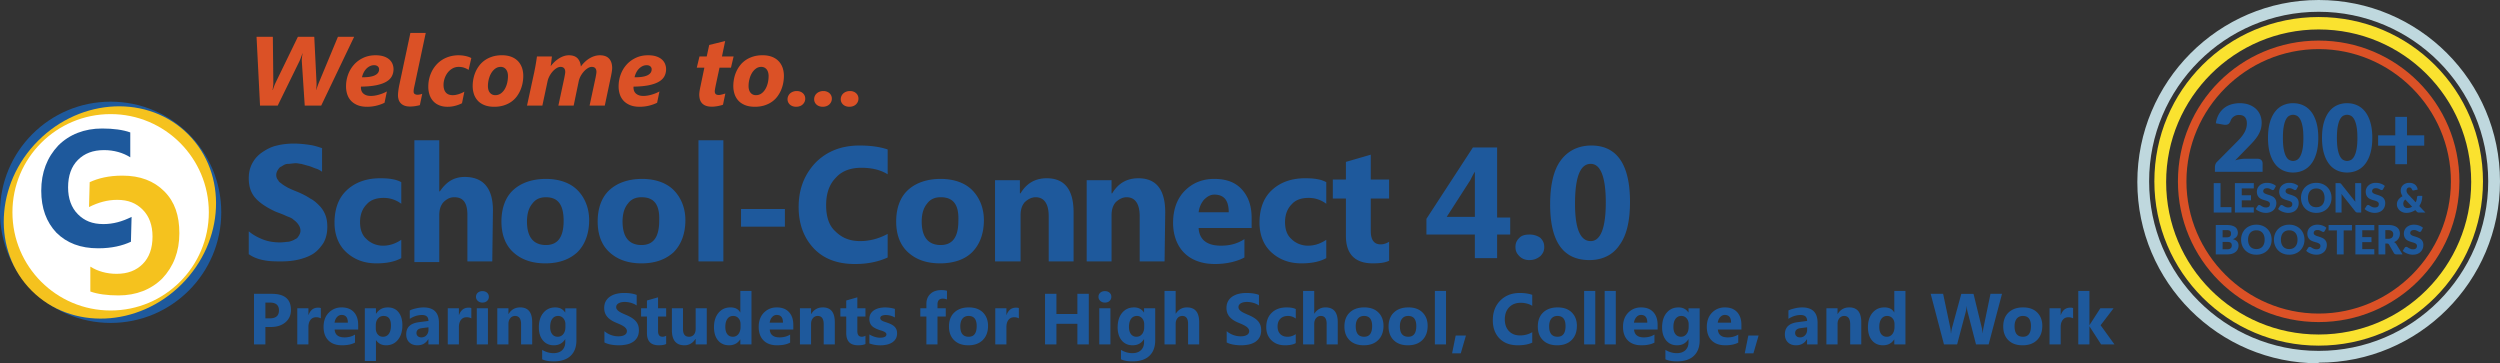
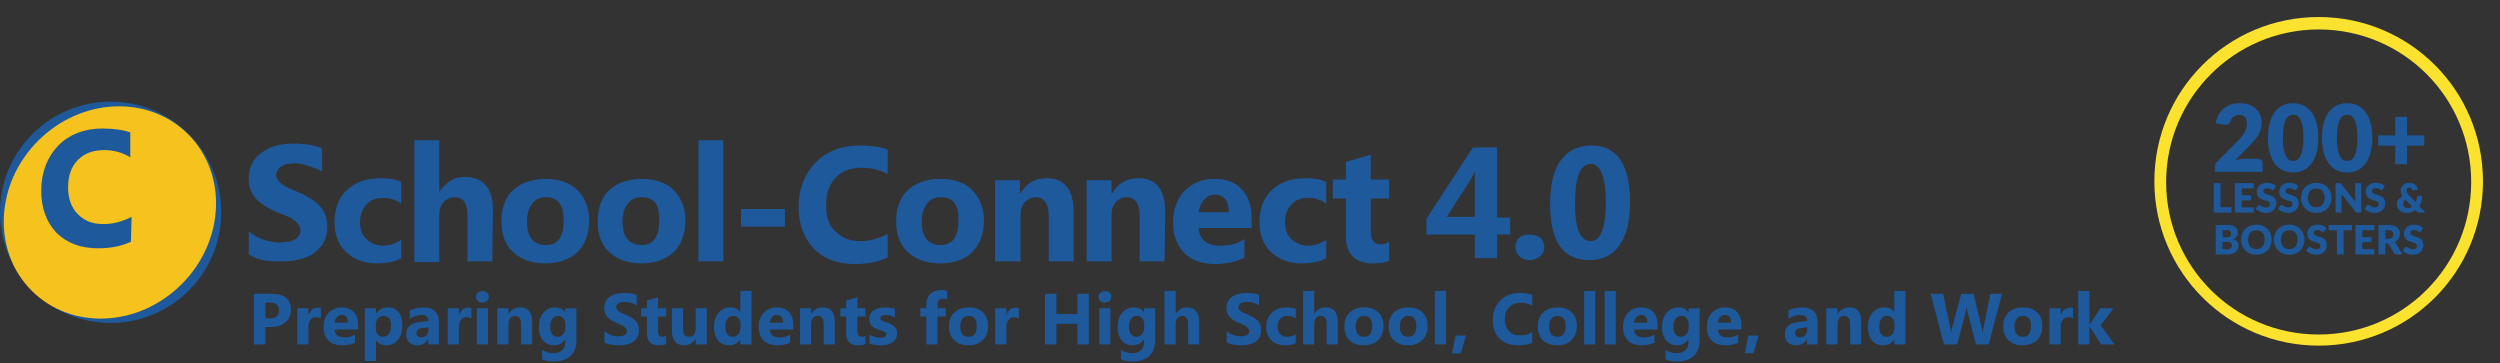
<svg xmlns="http://www.w3.org/2000/svg" id="Layer_1" viewBox="0 0 381.9 55.5">
  <rect x="0" y="0" width="381.9" height="55.5" fill="#333333" stroke="none" />
  <defs>
    <style>.cls-2{fill:#f5c21e}.cls-3{fill:#1e599c}.cls-5{fill:#db5126}</style>
  </defs>
  <circle cx="16.9" cy="32.43" r="16.9" class="cls-3" />
  <ellipse cx="16.788" cy="32.456" class="cls-2" rx="16.9" ry="15.5" transform="rotate(-45.001 16.788 32.456)" />
-   <circle cx="16.9" cy="32.43" r="15" style="fill:#fff" />
  <path d="M20 36.93c-1.3.6-2.9 1-5 1-2.7 0-4.8-.8-6.4-2.4-1.5-1.6-2.3-3.7-2.3-6.4 0-2.8.9-5.1 2.6-6.9 1.7-1.7 4-2.6 6.7-2.6 1.7 0 3.2.2 4.3.6v3.8c-1.1-.7-2.5-1.1-4-1.1-1.7 0-3 .5-4 1.5s-1.5 2.4-1.5 4.2c0 1.7.5 3.1 1.5 4.1 1 1 2.2 1.5 3.9 1.5 1.5 0 2.9-.4 4.3-1.1l-.1 3.8Z" class="cls-3" />
  <path d="M13.7 27.83c1.3-.6 2.9-1 5-1 2.7 0 4.8.8 6.4 2.4s2.3 3.7 2.3 6.4c0 2.8-.9 5.1-2.6 6.9-1.7 1.7-4 2.6-6.7 2.6-1.7 0-3.2-.2-4.3-.6v-3.8c1.1.7 2.5 1.1 4 1.1 1.7 0 3-.5 4-1.5s1.5-2.4 1.5-4.2c0-1.7-.5-3.1-1.5-4.1s-2.2-1.5-3.9-1.5c-1.5 0-2.9.4-4.3 1.1l.1-3.8Z" class="cls-2" />
  <path d="M38 38.83v-3.5c.7.6 1.5 1 2.3 1.3s1.7.4 2.5.4c.5 0 1-.1 1.3-.1.4-.1.7-.2 1-.4.3-.1.4-.3.6-.6.1-.2.2-.4.2-.7s-.1-.6-.3-.9-.4-.5-.8-.8c-.3-.3-.8-.4-1.2-.6-.4-.2-1-.4-1.5-.6-1.3-.6-2.4-1.3-3.1-2.1-.7-.8-1-1.8-1-3 0-.9.2-1.7.6-2.4.4-.7.9-1.2 1.5-1.6s1.3-.8 2.2-1c.8-.2 1.7-.3 2.6-.3s1.7.1 2.4.2 1.3.3 1.9.5v3.6c-.3-.2-.6-.4-1-.5-.3-.1-.7-.3-1.1-.4-.4-.1-.7-.2-1.1-.3-.2 0-.5-.1-.8-.1-.4 0-.8.1-1.2.1s-.7.2-1 .4c-.3.1-.4.3-.6.6-.1.2-.2.4-.2.7s.1.6.3.8c.1.3.4.4.6.6.3.2.6.4 1 .6s.9.4 1.4.6c.7.3 1.3.6 1.9 1 .6.3 1 .7 1.4 1.1s.7.9.9 1.4.3 1.1.3 1.8c0 1-.2 1.8-.6 2.5-.4.6-.9 1.2-1.5 1.6-.6.4-1.4.7-2.2.9s-1.7.3-2.7.3-1.9 0-2.8-.2c-1-.2-1.6-.5-2.2-.9Zm23.3.6c-.9.5-2.1.8-3.8.8-1.9 0-3.4-.6-4.6-1.7-1.2-1.1-1.8-2.7-1.8-4.5 0-2.1.6-3.8 1.9-5 1.3-1.2 3-1.8 5.1-1.8 1.5 0 2.5.2 3.2.6v3.3c-.8-.6-1.7-.9-2.7-.9-1.1 0-2 .3-2.6 1-.6.6-1 1.5-1 2.7 0 1.1.3 2 1 2.6.6.6 1.5 1 2.5 1s1.9-.3 2.8-.9v2.8Zm13.9.5h-3.8v-7.1c0-1.8-.6-2.7-2-2.7-.7 0-1.2.3-1.7.8-.4.5-.6 1.1-.6 2v7.1h-3.8v-18.6h3.8v7.8h.1c1-1.5 2.2-2.2 3.8-2.2 2.8 0 4.3 1.7 4.3 5.1l-.1 7.8Zm8.1.3c-2.1 0-3.7-.6-4.9-1.7-1.2-1.1-1.8-2.7-1.8-4.7s.6-3.7 1.8-4.8 2.9-1.7 5-1.7c2 0 3.7.6 4.8 1.7 1.1 1.1 1.8 2.7 1.8 4.6 0 2-.6 3.7-1.8 4.9-1.2 1.1-2.8 1.7-4.9 1.7Zm.1-10.1c-.9 0-1.6.3-2.1 1-.5.6-.8 1.5-.8 2.7 0 2.4 1 3.6 2.9 3.6 1.8 0 2.7-1.2 2.7-3.7s-.9-3.6-2.7-3.6ZM98 40.23c-2.1 0-3.7-.6-4.9-1.7-1.2-1.1-1.8-2.7-1.8-4.7s.6-3.7 1.8-4.8c1.2-1.1 2.9-1.7 5-1.7 2 0 3.7.6 4.8 1.7s1.8 2.7 1.8 4.6c0 2-.6 3.7-1.8 4.9-1.2 1.1-2.8 1.7-4.9 1.7Zm0-10.1c-.9 0-1.6.3-2.1 1-.5.6-.8 1.5-.8 2.7 0 2.4 1 3.6 2.9 3.6 1.8 0 2.7-1.2 2.7-3.7.1-2.5-.8-3.6-2.7-3.6Zm12.5 9.8h-3.8v-18.5h3.8v18.5Zm9.4-5.3h-6.7v-2.7h6.7v2.7Zm15.7 4.7c-1.3.6-2.9 1-5 1-2.7 0-4.8-.8-6.3-2.4-1.5-1.6-2.3-3.7-2.3-6.3 0-2.8.9-5 2.6-6.8 1.7-1.7 3.9-2.6 6.7-2.6 1.7 0 3.1.2 4.3.6v3.8c-1.1-.7-2.5-1-4-1-1.7 0-3 .5-3.9 1.5-1 1-1.5 2.4-1.5 4.2 0 1.7.4 3.1 1.4 4 1 1 2.2 1.5 3.8 1.5 1.5 0 2.9-.4 4.2-1.1v3.6Zm8 .9c-2.1 0-3.7-.6-4.9-1.7-1.2-1.1-1.8-2.7-1.8-4.7s.6-3.7 1.8-4.8 2.9-1.7 5-1.7c2 0 3.7.6 4.8 1.7s1.8 2.7 1.8 4.6c0 2-.6 3.7-1.8 4.9-1.1 1.1-2.8 1.7-4.9 1.7Zm.1-10.1c-.9 0-1.6.3-2.1 1-.5.6-.8 1.5-.8 2.7 0 2.4 1 3.6 2.9 3.6 1.8 0 2.7-1.2 2.7-3.7.1-2.5-.8-3.6-2.7-3.6Zm20.3 9.8h-3.8v-6.9c0-1.9-.7-2.9-2-2.9-.6 0-1.2.3-1.7.8-.4.5-.6 1.1-.6 2v7H152v-12.4h3.8v2h.1c.9-1.5 2.2-2.3 4-2.3 2.7 0 4.1 1.7 4.1 5.2v7.5Zm13.9 0h-3.8v-6.9c0-1.9-.7-2.9-2-2.9-.6 0-1.2.3-1.7.8-.4.5-.6 1.1-.6 2v7H166v-12.4h3.8v2h.1c.9-1.5 2.2-2.3 4-2.3 2.7 0 4.1 1.7 4.1 5.2l-.1 7.5Zm13.3-5.1h-8.1c.1 1.8 1.3 2.7 3.4 2.7 1.4 0 2.5-.3 3.6-1v2.8c-1.1.6-2.7 1-4.5 1-2 0-3.6-.6-4.7-1.7s-1.7-2.7-1.7-4.6c0-2 .6-3.7 1.8-4.9 1.2-1.2 2.7-1.8 4.5-1.8s3.2.5 4.2 1.6 1.5 2.5 1.5 4.4v1.5Zm-3.5-2.4c0-1.8-.7-2.7-2.2-2.7-.6 0-1.1.3-1.6.8-.4.5-.7 1.1-.8 1.9h4.6Zm14.9 7c-.9.5-2.1.8-3.8.8-1.9 0-3.4-.6-4.6-1.7-1.2-1.1-1.8-2.7-1.8-4.5 0-2.1.6-3.8 1.9-5 1.3-1.2 3-1.8 5.1-1.8 1.5 0 2.5.2 3.2.6v3.3c-.8-.6-1.7-.9-2.7-.9-1.1 0-2 .3-2.6 1-.6.6-1 1.5-1 2.7 0 1.1.3 2 1 2.6.6.6 1.5 1 2.5 1s1.9-.3 2.8-.9v2.8Zm9.6.4c-.6.3-1.4.4-2.5.4-2.7 0-4.1-1.4-4.1-4.2v-5.7h-2v-2.9h2v-2.7l3.8-1.1v3.8h2.8v2.9h-2.8v5c0 1.3.5 2 1.5 2 .4 0 .8-.1 1.3-.4v2.9ZM230.7 35.83h-2v3.6h-3.4v-3.6h-7.4v-2.4l7.1-10.9h3.7v10.7h2v2.6Zm-5.4-9.6c-.2.3-.4.7-.7 1.3l-3.6 5.6h4.3v-6.9Zm8.3 13.5c-.6 0-1.1-.2-1.5-.6-.4-.4-.6-.8-.6-1.4s.2-1 .6-1.4c.4-.4.9-.5 1.6-.5.6 0 1.2.2 1.6.5.4.4.6.8.6 1.4s-.2 1-.6 1.4c-.5.4-1 .6-1.7.6Zm9.2 0c-4 0-6-2.8-6-8.5 0-2.9.5-5.2 1.6-6.7s2.7-2.3 4.7-2.3c3.9 0 5.9 2.9 5.9 8.6 0 2.9-.5 5.1-1.6 6.6-1 1.5-2.6 2.3-4.6 2.3Zm.2-14.7c-1.6 0-2.4 2-2.4 6.1 0 3.8.8 5.7 2.4 5.7 1.5 0 2.3-2 2.3-5.9s-.8-5.9-2.3-5.9ZM40.541 49.95v2.661h-1.74v-7.725h2.726c1.946 0 2.92.821 2.92 2.462 0 .776-.279 1.404-.838 1.882-.559.481-1.305.72-2.238.72h-.83Zm0-3.728v2.408h.684c.927 0 1.39-.406 1.39-1.218 0-.794-.463-1.191-1.39-1.191l-.684.001Zm8.469 2.408a1.48 1.48 0 0 0-.717-.167c-.37 0-.659.136-.867.407-.208.27-.312.64-.312 1.107v2.634h-1.702v-5.517h1.702v1.024h.022c.269-.747.754-1.121 1.455-1.121a1.1 1.1 0 0 1 .42.065l-.001 1.568Zm5.705 1.708h-3.599c.058.801.562 1.201 1.514 1.201.607 0 1.14-.143 1.6-.431v1.228c-.51.273-1.173.409-1.988.409-.891 0-1.582-.247-2.074-.74-.492-.495-.738-1.183-.738-2.067 0-.916.266-1.641.797-2.176s1.185-.803 1.961-.803c.804 0 1.427.239 1.867.717.44.477.66 1.126.66 1.945v.717Zm-1.578-1.045c0-.79-.319-1.185-.959-1.185-.273 0-.509.113-.708.339s-.321.509-.364.846h2.031Zm4.315 2.677h-.022v3.179h-1.702v-8.054h1.702v.83h.022c.42-.643 1.011-.964 1.772-.964.715 0 1.267.245 1.657.736.39.489.585 1.157.585 2.001 0 .919-.227 1.657-.681 2.214s-1.059.835-1.813.835c-.665-.001-1.171-.26-1.52-.777Zm-.048-2.263v.442c0 .38.101.692.302.932s.465.361.792.361c.388 0 .688-.15.902-.449.214-.301.321-.725.321-1.275 0-.97-.377-1.455-1.131-1.455-.349 0-.633.133-.854.395-.222.266-.332.615-.332 1.049Zm9.648 2.904h-1.611v-.792h-.021c-.37.617-.917.927-1.643.927-.535 0-.956-.152-1.263-.456-.307-.303-.461-.708-.461-1.214 0-1.07.634-1.688 1.902-1.853l1.498-.199c0-.603-.327-.905-.98-.905-.657 0-1.282.196-1.875.587v-1.282c.237-.122.561-.229.972-.323s.785-.14 1.123-.14c1.573 0 2.36.784 2.36 2.354l-.001 3.296Zm-1.6-2.241v-.372l-1.002.129c-.553.072-.83.321-.83.749 0 .194.067.353.202.476.135.125.317.186.547.186.319 0 .58-.111.781-.331.201-.221.302-.5.302-.837Zm6.546-1.74a1.48 1.48 0 0 0-.717-.167c-.37 0-.659.136-.867.407-.208.27-.312.64-.312 1.107v2.634H68.4v-5.517h1.702v1.024h.022c.269-.747.754-1.121 1.455-1.121a1.1 1.1 0 0 1 .42.065v1.568h-.001Zm1.697-2.408c-.287 0-.523-.085-.706-.256a.823.823 0 0 1-.275-.627c0-.255.092-.463.275-.625s.419-.242.706-.242c.291 0 .527.081.708.242.182.162.272.37.272.625a.822.822 0 0 1-.272.636c-.181.164-.417.247-.708.247Zm.84 6.389h-1.702v-5.517h1.702v5.517Zm6.761 0h-1.697v-3.065c0-.854-.305-1.282-.916-1.282a.907.907 0 0 0-.727.339c-.19.226-.286.514-.286.862v3.146h-1.702v-5.517h1.702v.873h.022c.406-.671.997-1.007 1.772-1.007 1.221 0 1.832.757 1.832 2.273v3.378Zm6.756-.63c0 1.024-.296 1.817-.889 2.378-.593.562-1.451.844-2.575.844-.743 0-1.332-.106-1.767-.318v-1.433c.567.331 1.141.496 1.719.496.575 0 1.02-.152 1.336-.455.316-.304.474-.717.474-1.237v-.436h-.022c-.388.617-.961.927-1.719.927-.704 0-1.262-.248-1.675-.743s-.62-1.16-.62-1.993c0-.934.23-1.675.69-2.225s1.065-.824 1.816-.824c.672 0 1.174.259 1.508.776h.022v-.641h1.702v4.884Zm-1.681-2.02v-.436c0-.348-.103-.645-.31-.891a.999.999 0 0 0-.805-.37c-.377 0-.673.148-.889.442s-.323.709-.323 1.244c0 .46.102.823.307 1.09.205.268.485.402.84.402.352 0 .637-.136.854-.406.217-.272.326-.63.326-1.075Zm5.959 2.354v-1.724a3.29 3.29 0 0 0 1.018.589c.366.131.736.197 1.11.197.219 0 .411-.019.574-.059.163-.04.3-.095.409-.164a.732.732 0 0 0 .245-.248.67.67 0 0 0-.048-.714 1.39 1.39 0 0 0-.353-.329c-.149-.1-.326-.197-.531-.291s-.426-.189-.663-.286c-.603-.251-1.053-.558-1.35-.921s-.444-.801-.444-1.315c0-.402.081-.748.242-1.037.162-.29.381-.528.66-.714.279-.186.601-.324.967-.413a5.02 5.02 0 0 1 1.164-.131c.402 0 .759.024 1.069.073.311.047.597.123.859.223v1.611a2.613 2.613 0 0 0-.423-.237 3.39 3.39 0 0 0-.953-.269 3.331 3.331 0 0 0-.455-.032c-.198 0-.377.019-.539.056a1.442 1.442 0 0 0-.409.159.777.777 0 0 0-.259.246.578.578 0 0 0-.092.32c0 .129.034.245.102.348.068.101.165.198.291.291.126.091.279.181.458.269.179.087.382.178.609.272.309.129.586.267.832.412.246.147.457.31.633.493s.311.392.404.627c.093.236.14.51.14.822 0 .431-.082.793-.245 1.085-.163.293-.385.53-.665.711-.3.19-.63.322-.978.391-.387.08-.782.12-1.177.119a6.52 6.52 0 0 1-1.209-.108 3.643 3.643 0 0 1-.993-.322Zm9.433.231c-.252.133-.63.199-1.137.199-1.2 0-1.799-.623-1.799-1.869V48.35h-.894v-1.255h.894v-1.191l1.697-.485v1.675h1.239v1.255h-1.239v2.23c0 .574.228.862.684.862.179 0 .365-.052.555-.156v1.261Zm6.201.065h-1.697v-.84h-.027c-.42.65-.982.975-1.686.975-1.278 0-1.918-.774-1.918-2.322v-3.329h1.697v3.179c0 .779.309 1.169.927 1.169a.92.92 0 0 0 .733-.32c.183-.214.275-.504.275-.871v-3.157h1.697v5.516h-.001Zm6.831 0h-1.702v-.76h-.022c-.388.596-.957.894-1.708.894-.69 0-1.244-.244-1.665-.729-.42-.487-.63-1.167-.63-2.04 0-.913.232-1.643.695-2.193s1.07-.824 1.821-.824c.711 0 1.207.255 1.487.765h.022v-3.281h1.702v8.168Zm-1.67-2.683v-.415c0-.359-.104-.657-.312-.894s-.479-.356-.813-.356c-.377 0-.672.148-.884.445-.212.295-.318.703-.318 1.22 0 .485.102.859.307 1.121.205.262.489.393.851.393.345 0 .626-.138.843-.415s.326-.643.326-1.099Zm8.059.41h-3.599c.058.801.562 1.201 1.514 1.201.607 0 1.14-.143 1.6-.431v1.228c-.51.273-1.173.409-1.988.409-.891 0-1.582-.247-2.074-.74-.492-.495-.738-1.183-.738-2.067 0-.916.266-1.641.797-2.176.532-.535 1.185-.803 1.961-.803.804 0 1.427.239 1.867.717.44.477.66 1.126.66 1.945v.717Zm-1.578-1.045c0-.79-.319-1.185-.959-1.185-.273 0-.509.113-.708.339s-.321.509-.364.846h2.031Zm7.919 3.318h-1.697v-3.065c0-.854-.305-1.282-.916-1.282a.907.907 0 0 0-.727.339c-.19.226-.286.514-.286.862v3.146h-1.702v-5.517h1.702v.873h.022c.406-.671.997-1.007 1.772-1.007 1.221 0 1.832.757 1.832 2.273v3.378Zm4.682-.065c-.252.133-.63.199-1.137.199-1.2 0-1.799-.623-1.799-1.869V48.35h-.894v-1.255h.894v-1.191l1.697-.485v1.675h1.239v1.255h-1.239v2.23c0 .574.228.862.684.862.179 0 .365-.052.555-.156v1.261Zm.598-.08v-1.379c.28.169.559.294.838.377.279.083.541.124.789.124.302 0 .54-.041.714-.124.173-.083.261-.208.261-.377a.345.345 0 0 0-.119-.269 1.097 1.097 0 0 0-.304-.189c-.124-.054-.26-.102-.407-.145s-.289-.092-.425-.145a4.032 4.032 0 0 1-.579-.267 1.659 1.659 0 0 1-.42-.331 1.33 1.33 0 0 1-.259-.436 1.747 1.747 0 0 1-.089-.587c0-.309.067-.574.202-.797s.314-.405.539-.546c.225-.142.481-.247.77-.312.289-.067.589-.1.902-.1a5.35 5.35 0 0 1 1.486.221v1.315a2.636 2.636 0 0 0-.692-.282 2.878 2.878 0 0 0-.725-.095c-.111 0-.217.01-.315.03a.972.972 0 0 0-.262.086.485.485 0 0 0-.178.144.376.376 0 0 0 .032.462c.065.072.15.134.253.185.105.053.22.099.348.14.127.042.254.084.379.127.226.079.431.165.614.259s.34.203.472.329c.13.126.232.273.302.442s.105.37.105.603c0 .326-.071.607-.212.837-.142.233-.331.42-.566.567-.251.15-.526.258-.813.317-.307.067-.626.1-.957.1a5.042 5.042 0 0 1-1.684-.284Zm11.857-6.718a1.722 1.722 0 0 0-.63-.129c-.545 0-.819.296-.819.889v.587h1.261v1.255h-1.261v4.261h-1.697V48.35h-.927v-1.255h.927v-.685c0-.628.205-1.135.614-1.519s.966-.576 1.67-.576c.345 0 .632.036.862.108v1.325Zm3.259 6.998c-.919 0-1.642-.258-2.168-.773-.527-.516-.79-1.215-.79-2.099 0-.913.274-1.626.819-2.142.546-.515 1.284-.773 2.214-.773.916 0 1.635.258 2.155.773.52.516.781 1.197.781 2.045 0 .916-.268 1.64-.806 2.171-.536.532-1.271.798-2.205.798Zm.043-4.482c-.403 0-.714.138-.937.415-.222.277-.334.668-.334 1.174 0 1.059.428 1.589 1.282 1.589.816 0 1.223-.544 1.223-1.632 0-1.031-.412-1.546-1.234-1.546Zm7.672.366a1.483 1.483 0 0 0-.717-.167c-.37 0-.659.136-.867.407-.208.27-.312.64-.312 1.107v2.634h-1.702v-5.517h1.702v1.024h.022c.269-.747.754-1.121 1.455-1.121.18 0 .32.022.42.065v1.568h-.001Zm10.688 3.981h-1.745v-3.146h-3.2v3.146h-1.74v-7.725h1.74v3.082h3.2v-3.082h1.745v7.725Zm2.462-6.389c-.288 0-.523-.085-.706-.256a.823.823 0 0 1-.275-.627c0-.255.092-.463.275-.625s.418-.242.706-.242c.291 0 .527.081.708.242.182.162.273.37.273.625 0 .259-.09.471-.273.636-.181.164-.417.247-.708.247Zm.84 6.389h-1.702v-5.517h1.702v5.517Zm6.842-.63c0 1.024-.296 1.817-.889 2.378-.593.562-1.451.844-2.575.844-.743 0-1.333-.106-1.767-.318v-1.433c.568.331 1.14.496 1.719.496.574 0 1.02-.152 1.336-.455.316-.304.474-.717.474-1.237v-.436h-.022c-.388.617-.961.927-1.719.927-.704 0-1.263-.248-1.675-.743s-.62-1.16-.62-1.993c0-.934.229-1.675.69-2.225.46-.55 1.065-.824 1.816-.824.671 0 1.174.259 1.508.776h.022v-.641h1.702v4.884Zm-1.68-2.02v-.436c0-.348-.103-.645-.309-.891a1 1 0 0 0-.806-.37c-.377 0-.673.148-.889.442s-.323.709-.323 1.244c0 .46.102.823.307 1.09.205.268.485.402.84.402.352 0 .637-.136.853-.406.218-.272.327-.63.327-1.075Zm8.398 2.65h-1.697v-3.135c0-.808-.294-1.212-.884-1.212-.302 0-.546.113-.733.339s-.28.514-.28.862v3.146h-1.702v-8.167h1.702v3.469h.022c.417-.636.983-.954 1.697-.954 1.25 0 1.875.754 1.875 2.263v3.389Zm4.203-.296v-1.724a3.29 3.29 0 0 0 1.018.589c.366.131.736.197 1.11.197.219 0 .411-.019.574-.059.163-.04.3-.095.409-.164a.732.732 0 0 0 .245-.248.67.67 0 0 0-.048-.714 1.39 1.39 0 0 0-.353-.329c-.149-.1-.325-.197-.53-.291s-.426-.189-.663-.286c-.603-.251-1.053-.558-1.35-.921-.295-.363-.444-.801-.444-1.315 0-.402.081-.748.242-1.037.162-.29.381-.528.66-.714.278-.186.6-.324.966-.413a5.02 5.02 0 0 1 1.164-.131c.402 0 .759.024 1.07.073.31.047.597.123.859.223v1.611a2.613 2.613 0 0 0-.423-.237 3.344 3.344 0 0 0-.953-.269 3.356 3.356 0 0 0-.456-.032c-.197 0-.377.019-.539.056a1.442 1.442 0 0 0-.409.159.796.796 0 0 0-.259.246.578.578 0 0 0-.092.32c0 .129.034.245.102.348.068.101.165.198.291.291.126.091.278.181.458.269.18.087.382.178.609.272.309.129.586.267.833.412.246.147.457.31.632.493.176.183.31.392.404.627.094.236.14.51.14.822 0 .431-.082.793-.246 1.085a1.98 1.98 0 0 1-.665.711c-.28.182-.607.312-.977.391a5.67 5.67 0 0 1-1.178.119c-.423 0-.826-.036-1.21-.108a3.662 3.662 0 0 1-.991-.322Zm10.553.097c-.385.223-.94.334-1.665.334-.848 0-1.533-.256-2.058-.77s-.787-1.177-.787-1.988c0-.937.281-1.677.843-2.216.562-.541 1.315-.811 2.255-.811.65 0 1.121.086 1.411.259v1.444a1.94 1.94 0 0 0-1.191-.399c-.488 0-.875.143-1.161.428-.284.287-.428.68-.428 1.183 0 .488.137.872.409 1.151.273.278.649.417 1.126.417.423 0 .838-.133 1.244-.399v1.367h.002Zm6.411.199h-1.697v-3.135c0-.808-.294-1.212-.884-1.212-.302 0-.546.113-.733.339s-.28.514-.28.862v3.146h-1.702v-8.167h1.702v3.469h.022c.417-.636.983-.954 1.697-.954 1.25 0 1.875.754 1.875 2.263v3.389Zm3.976.135c-.919 0-1.642-.258-2.169-.773-.526-.516-.789-1.215-.789-2.099 0-.913.273-1.626.819-2.142.546-.515 1.284-.773 2.214-.773.916 0 1.635.258 2.155.773.52.516.781 1.197.781 2.045 0 .916-.268 1.64-.806 2.171-.536.532-1.271.798-2.205.798Zm.043-4.482c-.402 0-.714.138-.937.415s-.334.668-.334 1.174c0 1.059.428 1.589 1.282 1.589.816 0 1.223-.544 1.223-1.632 0-1.031-.412-1.546-1.234-1.546Zm6.702 4.482c-.919 0-1.642-.258-2.169-.773-.526-.516-.789-1.215-.789-2.099 0-.913.273-1.626.819-2.142.546-.515 1.284-.773 2.214-.773.916 0 1.635.258 2.155.773.52.516.781 1.197.781 2.045 0 .916-.268 1.64-.806 2.171-.536.532-1.271.798-2.205.798Zm.043-4.482c-.402 0-.714.138-.937.415s-.334.668-.334 1.174c0 1.059.428 1.589 1.282 1.589.816 0 1.223-.544 1.223-1.632 0-1.031-.412-1.546-1.234-1.546Zm5.775 4.347h-1.702v-8.167h1.702v8.167Zm3.044-1.358-.792 2.726h-1.325l.55-2.726h1.567Zm10.128 1.083c-.564.273-1.301.409-2.209.409-1.185 0-2.117-.348-2.796-1.045s-1.018-1.625-1.018-2.785c0-1.236.381-2.238 1.144-3.006.764-.768 1.754-1.153 2.972-1.153.754 0 1.39.095 1.907.286v1.675c-.517-.309-1.107-.463-1.767-.463-.725 0-1.311.228-1.756.684s-.668 1.074-.668 1.853c0 .747.21 1.343.63 1.785.42.444.986.666 1.697.666.679 0 1.3-.165 1.864-.496v1.59Zm3.809.41c-.919 0-1.642-.258-2.169-.773-.526-.516-.789-1.215-.789-2.099 0-.913.273-1.626.819-2.142.546-.515 1.284-.773 2.214-.773.916 0 1.635.258 2.155.773.52.516.781 1.197.781 2.045 0 .916-.268 1.64-.806 2.171-.536.532-1.271.798-2.205.798Zm.043-4.482c-.402 0-.714.138-.937.415s-.334.668-.334 1.174c0 1.059.428 1.589 1.282 1.589.816 0 1.223-.544 1.223-1.632 0-1.031-.412-1.546-1.234-1.546Zm5.776 4.347h-1.702v-8.167h1.702v8.167Zm3.135 0h-1.702v-8.167h1.702v8.167Zm6.389-2.273h-3.599c.057.801.562 1.201 1.514 1.201.607 0 1.14-.143 1.6-.431v1.228c-.51.273-1.172.409-1.988.409-.891 0-1.582-.247-2.074-.74-.492-.495-.738-1.183-.738-2.067 0-.916.266-1.641.797-2.176.531-.535 1.185-.803 1.961-.803.805 0 1.427.239 1.866.717.441.477.66 1.126.66 1.945v.717h.001Zm-1.578-1.045c0-.79-.32-1.185-.959-1.185-.273 0-.509.113-.709.339a1.55 1.55 0 0 0-.363.846h2.031Zm8 2.688c0 1.024-.296 1.817-.889 2.378-.593.562-1.451.844-2.575.844-.743 0-1.333-.106-1.767-.318v-1.433c.568.331 1.14.496 1.719.496.574 0 1.02-.152 1.336-.455.316-.304.474-.717.474-1.237v-.436h-.022c-.388.617-.961.927-1.719.927-.704 0-1.263-.248-1.675-.743-.413-.496-.62-1.16-.62-1.993 0-.934.23-1.675.69-2.225s1.065-.824 1.816-.824c.67 0 1.174.259 1.508.776h.022v-.641h1.702v4.884Zm-1.681-2.02v-.436c0-.348-.103-.645-.309-.891a1 1 0 0 0-.806-.37c-.377 0-.673.148-.889.442s-.323.709-.323 1.244c0 .46.102.823.307 1.09.205.268.485.402.84.402.352 0 .637-.136.853-.406.218-.272.327-.63.327-1.075Zm8.06.377h-3.599c.057.801.562 1.201 1.514 1.201.607 0 1.14-.143 1.6-.431v1.228c-.51.273-1.172.409-1.988.409-.891 0-1.582-.247-2.074-.74-.492-.495-.738-1.183-.738-2.067 0-.916.266-1.641.797-2.176s1.185-.803 1.961-.803c.805 0 1.427.239 1.866.717.441.477.66 1.126.66 1.945v.717h.001Zm-1.579-1.045c0-.79-.32-1.185-.96-1.185-.272 0-.508.113-.708.339a1.55 1.55 0 0 0-.363.846h2.031Zm4.202 1.96-.792 2.726h-1.325l.55-2.726h1.567Zm9.013 1.358h-1.611v-.792h-.022c-.37.617-.918.927-1.643.927-.535 0-.956-.152-1.264-.456-.306-.303-.46-.708-.46-1.214 0-1.07.634-1.688 1.902-1.853l1.498-.199c0-.603-.326-.905-.98-.905-.657 0-1.282.196-1.875.587v-1.282c.237-.122.56-.229.972-.323a5.09 5.09 0 0 1 1.124-.14c1.573 0 2.36.784 2.36 2.354l-.001 3.296Zm-1.6-2.241v-.372l-1.002.129c-.553.072-.83.321-.83.749 0 .194.067.353.203.476.134.125.317.186.546.186.32 0 .58-.111.78-.331.203-.221.303-.5.303-.837Zm8.275 2.241h-1.697v-3.065c0-.854-.305-1.282-.916-1.282-.294 0-.537.113-.727.339s-.286.514-.286.862v3.146H279v-5.517h1.702v.873h.022c.406-.671.997-1.007 1.772-1.007 1.221 0 1.832.757 1.832 2.273v3.378Zm6.745 0h-1.702v-.76h-.022c-.388.596-.957.894-1.708.894-.69 0-1.244-.244-1.665-.729-.42-.487-.63-1.167-.63-2.04 0-.913.232-1.643.695-2.193s1.07-.824 1.82-.824c.712 0 1.208.255 1.488.765h.022v-3.281h1.702v8.168Zm-1.67-2.683v-.415c0-.359-.105-.657-.312-.894s-.48-.356-.813-.356c-.377 0-.671.148-.884.445-.212.295-.318.703-.318 1.22 0 .485.102.859.307 1.121.205.262.488.393.85.393.346 0 .627-.138.844-.415s.326-.643.326-1.099Zm16.42-5.042-2.041 7.725h-1.93l-1.281-4.956a4.12 4.12 0 0 1-.124-.867h-.022a5.23 5.23 0 0 1-.14.867l-1.315 4.956h-2.01l-2.03-7.725h1.902l1.088 5.145c.046.219.08.514.102.884h.032c.014-.277.067-.579.156-.905l1.4-5.123h1.865l1.266 5.188c.046.191.088.467.124.83h.022c.014-.283.052-.571.113-.862l1.067-5.156 1.757-.001Zm3.147 7.86c-.92 0-1.642-.258-2.17-.773-.525-.516-.788-1.215-.788-2.099 0-.913.273-1.626.819-2.142.546-.515 1.284-.773 2.214-.773.916 0 1.635.258 2.155.773.52.516.78 1.197.78 2.045 0 .916-.267 1.64-.805 2.171-.536.532-1.271.798-2.205.798Zm.043-4.482c-.402 0-.714.138-.937.415-.223.277-.334.668-.334 1.174 0 1.059.428 1.589 1.282 1.589.816 0 1.223-.544 1.223-1.632 0-1.031-.412-1.546-1.234-1.546Zm7.672.366a1.483 1.483 0 0 0-.717-.167c-.37 0-.66.136-.867.407-.208.27-.312.64-.312 1.107v2.634h-1.702v-5.517h1.702v1.024h.022c.269-.747.754-1.121 1.455-1.121.18 0 .32.022.42.065l-.001 1.568Zm6.319 3.981h-2.042l-1.762-2.737h-.022v2.737h-1.702v-8.167h1.702v5.199h.022l1.643-2.548h2.02l-1.977 2.591 2.118 2.925Z" class="cls-3" />
-   <path d="M49.07 16.127h-2.52l-.447-6.812a2.165 2.165 0 0 1 .003-.264 9.227 9.227 0 0 1 .114-.886h-.029c-.029.09-.059.181-.091.271l-.114.315c-.039.107-.078.21-.117.308s-.076.183-.11.256l-3.333 6.812h-2.703L39.19 5.625h2.49l.073 6.965c.004.095.003.19-.003.286-.008.107-.019.215-.033.322s-.029.209-.044.304l-.037.238h.044c.02-.073.046-.16.081-.26s.072-.205.113-.315c.042-.109.085-.217.132-.322.046-.104.087-.194.121-.267l3.376-6.951h2.505l.344 7.039c.005.068.006.148.004.238-.003.091-.006.185-.011.282s-.012.194-.022.289l-.029.253h.029c.054-.185.114-.368.18-.549.066-.187.135-.372.208-.556l2.908-6.995h2.476L49.07 16.127Zm11.045-5.566c0 .386-.082.74-.246 1.062s-.437.601-.82.835-.892.419-1.527.553-1.426.208-2.373.223a.242.242 0 0 0-.015.077v.07c0 .151.024.303.073.454s.133.288.252.41.277.221.473.296c.195.076.439.114.732.114.176 0 .367-.016.575-.047.207-.032.418-.078.633-.14.215-.061.428-.134.641-.22.212-.085.409-.179.589-.282l-.359 1.729c-.151.078-.325.154-.52.227s-.407.139-.633.198a6.072 6.072 0 0 1-1.513.19c-.566 0-1.052-.083-1.458-.249s-.739-.389-1-.67c-.262-.28-.453-.609-.575-.985s-.183-.776-.183-1.201c0-.64.106-1.248.319-1.824.202-.56.51-1.074.908-1.516.393-.435.866-.78 1.421-1.037.554-.256 1.173-.384 1.856-.384.493 0 .913.059 1.26.176s.63.275.85.472c.22.198.381.424.483.678s.157.518.157.791Zm-2.204.029a.576.576 0 0 0-.201-.45c-.135-.12-.324-.18-.568-.18-.215 0-.421.046-.619.139a1.916 1.916 0 0 0-.542.384c-.17.172-.312.37-.421.586a3.08 3.08 0 0 0-.264.736c.879.01 1.535-.09 1.966-.3.433-.209.649-.514.649-.915Zm6.225 5.472c-.088.024-.189.049-.304.073s-.237.047-.366.07c-.27.044-.543.067-.816.07-.327 0-.607-.043-.839-.128a1.535 1.535 0 0 1-.575-.359 1.395 1.395 0 0 1-.333-.549 2.2 2.2 0 0 1-.106-.7c0-.107.006-.227.018-.359s.028-.27.048-.414c.04-.291.09-.58.153-.867.015-.063.047-.218.099-.465.051-.246.116-.55.194-.912s.164-.763.256-1.205.189-.894.289-1.355c.1-.461.197-.913.29-1.354s.178-.844.256-1.205.143-.665.194-.912c.051-.246.084-.401.099-.465h2.344l-1.663 7.822c-.039.171-.081.362-.125.575a2.77 2.77 0 0 0-.066.553c0 .186.059.315.176.388s.251.11.403.11c.254-.002.505-.051.74-.146-.063.293-.125.582-.183.868-.058.283-.119.573-.183.866Zm7.442-5.376c-.166-.127-.381-.237-.645-.33s-.549-.139-.857-.139c-.356 0-.679.083-.967.249s-.532.381-.732.645-.354.559-.461.886-.161.649-.161.967c0 .503.117.891.352 1.165s.586.41 1.055.41c.146 0 .299-.015.458-.044s.316-.07.473-.121c.156-.052.306-.109.45-.172s.275-.132.392-.205l-.359 1.772a4.969 4.969 0 0 1-1.062.399 4.543 4.543 0 0 1-1.128.143c-.488 0-.917-.076-1.286-.227s-.677-.364-.926-.637-.436-.599-.56-.978a3.958 3.958 0 0 1-.187-1.249c0-.42.047-.829.143-1.227.095-.397.233-.772.414-1.124s.404-.676.67-.974.571-.554.915-.769c.356-.22.74-.389 1.143-.502.44-.122.895-.182 1.352-.179.4 0 .798.048 1.186.144.166.042.312.088.439.139.127.052.229.099.308.143l-.419 1.815Zm8.357.915c0 .347-.034.703-.103 1.069s-.176.724-.322 1.073-.336.68-.567.992c-.235.316-.52.591-.843.816-.329.232-.71.417-1.143.553a4.88 4.88 0 0 1-1.476.205c-.557 0-1.042-.081-1.454-.242s-.753-.383-1.021-.667-.469-.619-.601-1.007a3.877 3.877 0 0 1-.198-1.256c0-.361.037-.729.11-1.103.073-.373.187-.733.341-1.08.153-.347.35-.672.589-.978s.525-.571.857-.799c.332-.227.711-.406 1.139-.538s.907-.198 1.439-.198c.522 0 .985.075 1.388.223.403.149.742.362 1.019.638.275.276.485.607.63.996.143.391.216.825.216 1.303Zm-2.337.029c0-.205-.024-.394-.073-.567s-.121-.322-.216-.447a1.033 1.033 0 0 0-.348-.293 1.03 1.03 0 0 0-.476-.106c-.308 0-.583.088-.824.264-.242.176-.446.403-.612.681s-.293.591-.381.938-.132.693-.132 1.04c0 .444.104.789.311 1.033s.478.366.81.366c.317 0 .597-.085.839-.256.241-.171.444-.394.607-.67s.287-.587.37-.934.125-.697.125-1.049Zm15.916-1.215c0 .073-.007.171-.022.293s-.033.249-.055.381c-.038.236-.083.47-.135.703l-.916 4.336h-2.322l.916-4.277c.029-.156.059-.317.088-.483s.044-.293.044-.381c0-.244-.059-.433-.176-.567s-.298-.202-.542-.202c-.186 0-.383.063-.593.19s-.409.293-.597.498-.354.439-.498.703-.245.535-.304.813l-.769 3.706h-2.336l.916-4.277c.029-.156.059-.317.088-.483s.044-.293.044-.381c0-.244-.06-.433-.179-.567-.12-.134-.299-.202-.539-.202-.19 0-.391.063-.601.19s-.408.294-.593.501c-.186.208-.349.443-.491.707s-.242.532-.3.806l-.791 3.706h-2.344l1.113-5.142.132-.678c.044-.227.083-.444.117-.651s.064-.4.092-.579c.026-.178.047-.328.062-.45h2.285l-.047.429-.052.428-.047.363c-.01.075-.022.15-.037.223h.029a5.28 5.28 0 0 1 .59-.648c.212-.198.436-.369.67-.513s.476-.258.725-.341.498-.125.747-.125c.586 0 1.028.151 1.326.454s.471.723.52 1.26c.186-.254.388-.486.608-.696s.454-.391.703-.542.508-.269.776-.352.542-.125.82-.125c.62 0 1.088.17 1.402.509.315.341.473.828.473 1.463Zm8.239.146c0 .386-.082.74-.246 1.062s-.437.601-.82.835-.892.419-1.527.553-1.426.208-2.373.223a.242.242 0 0 0-.015.077v.07c0 .151.024.303.073.454s.133.288.252.41.277.221.473.296c.195.076.439.114.732.114.176 0 .367-.016.575-.047.207-.032.418-.078.633-.14.215-.061.428-.134.641-.22.212-.085.409-.179.589-.282l-.359 1.729c-.151.078-.325.154-.52.227s-.407.139-.633.198a6.072 6.072 0 0 1-1.513.19c-.566 0-1.052-.083-1.458-.249s-.739-.389-1-.67c-.262-.28-.453-.609-.575-.985s-.183-.776-.183-1.201c0-.64.106-1.248.319-1.824.202-.56.51-1.074.908-1.516.393-.435.866-.78 1.421-1.037.554-.256 1.173-.384 1.856-.384.493 0 .913.059 1.26.176s.63.275.85.472c.22.198.381.424.483.678s.157.518.157.791Zm-2.204.029a.576.576 0 0 0-.201-.45c-.135-.12-.324-.18-.568-.18-.215 0-.421.046-.619.139a1.916 1.916 0 0 0-.542.384 2.33 2.33 0 0 0-.421.586 3.08 3.08 0 0 0-.264.736c.879.01 1.535-.09 1.966-.3.433-.209.649-.514.649-.915Zm12.114-.256h-1.75l-.601 2.805c-.01.063-.022.132-.037.205s-.028.146-.04.22c-.013.073-.023.143-.033.209-.01.065-.015.121-.015.165 0 .195.049.339.146.432s.259.139.483.139c.059 0 .133-.007.224-.022a5.342 5.342 0 0 0 .764-.205l-.359 1.714c-.088.034-.195.068-.322.103s-.266.066-.417.095-.309.054-.472.073c-.16.02-.32.03-.48.029-.371 0-.681-.047-.93-.143a1.482 1.482 0 0 1-.597-.396 1.45 1.45 0 0 1-.315-.589 2.785 2.785 0 0 1-.076-1.003c.023-.215.057-.429.1-.641.021-.11.042-.211.062-.304l.601-2.886h-1.157l.41-1.707h1.106l.381-1.758 2.439-.601-.491 2.358h1.78l-.404 1.708Zm8.086 1.267c0 .347-.034.703-.103 1.069s-.176.724-.322 1.073-.336.68-.567.992c-.235.316-.52.591-.843.816-.329.232-.71.417-1.143.553a4.88 4.88 0 0 1-1.476.205c-.557 0-1.042-.081-1.454-.242s-.753-.383-1.021-.667-.469-.619-.601-1.007a3.877 3.877 0 0 1-.198-1.256c0-.361.037-.729.11-1.103.073-.373.187-.733.341-1.08.153-.347.35-.672.589-.978s.525-.571.857-.799c.332-.227.711-.406 1.139-.538s.907-.198 1.439-.198c.522 0 .985.075 1.388.223.403.149.742.362 1.019.638.275.276.485.607.63.996.144.391.216.825.216 1.303Zm-2.336.029c0-.205-.024-.394-.073-.567s-.121-.322-.216-.447a1.033 1.033 0 0 0-.348-.293 1.03 1.03 0 0 0-.476-.106c-.308 0-.583.088-.824.264-.242.176-.446.403-.612.681s-.293.591-.381.938-.132.693-.132 1.04c0 .444.104.789.311 1.033s.478.366.81.366c.317 0 .597-.085.839-.256.241-.171.444-.394.607-.67s.287-.587.37-.934.125-.697.125-1.049Zm5.595 3.435c0 .186-.037.355-.11.509a1.235 1.235 0 0 1-.736.648c-.168.059-.35.088-.545.088-.19 0-.365-.028-.524-.084s-.296-.135-.414-.238-.208-.223-.275-.363a1.07 1.07 0 0 1-.099-.458c-.003-.35.147-.682.41-.912.127-.11.276-.195.447-.257.171-.061.356-.091.557-.091.186 0 .357.029.516.088s.295.139.41.242.204.225.268.366.095.296.095.462Zm4.065 0c0 .186-.037.355-.11.509a1.235 1.235 0 0 1-.736.648c-.168.059-.35.088-.545.088-.19 0-.365-.028-.524-.084s-.296-.135-.414-.238-.208-.223-.275-.363a1.07 1.07 0 0 1-.099-.458c-.003-.35.147-.682.41-.912.127-.11.276-.195.447-.257.171-.061.356-.091.557-.091.186 0 .357.029.516.088s.295.139.41.242.204.225.268.366.095.296.095.462Zm4.065 0c0 .186-.037.355-.11.509a1.235 1.235 0 0 1-.736.648c-.168.059-.35.088-.545.088-.19 0-.365-.028-.524-.084s-.296-.135-.414-.238-.208-.223-.275-.363a1.07 1.07 0 0 1-.099-.458c-.003-.35.147-.682.41-.912.127-.11.276-.195.447-.257.171-.061.356-.091.557-.091.186 0 .357.029.516.088s.295.139.41.242.204.225.268.366.095.296.095.462Z" class="cls-5" />
-   <path d="M354.2 55.5c-15.3 0-27.7-12.4-27.7-27.7S338.9 0 354.2 0s27.7 12.4 27.7 27.7-12.4 27.7-27.7 27.7v.1Zm0-53.7c-14.3 0-25.9 11.6-25.9 25.9s11.6 25.9 25.9 25.9 25.9-11.6 25.9-25.9-11.6-25.9-25.9-25.9Z" style="fill:#bfd8de" />
  <path d="M354.2 52.8c-13.8 0-25.1-11.2-25.1-25.1s11.2-25.1 25.1-25.1 25.1 11.2 25.1 25.1-11.2 25.1-25.1 25.1Zm0-48.3c-12.8 0-23.3 10.4-23.3 23.3s10.4 23.3 23.3 23.3 23.3-10.4 23.3-23.3-10.4-23.3-23.3-23.3Z" style="fill:#fae22f" />
-   <path d="M354.2 49.2c-11.9 0-21.5-9.6-21.5-21.5s9.6-21.5 21.5-21.5 21.5 9.6 21.5 21.5-9.6 21.5-21.5 21.5Zm0-41.7c-11.1 0-20.2 9.1-20.2 20.2s9.1 20.2 20.2 20.2 20.2-9.1 20.2-20.2-9.1-20.2-20.2-20.2Z" class="cls-5" />
  <path d="M344.867 24.25c.236 0 .424.065.561.195.138.13.206.303.206.516v1.28h-7.283v-.711a1.3 1.3 0 0 1 .085-.441c.058-.157.157-.3.298-.427l2.988-3.009c.256-.256.48-.5.668-.732.19-.233.347-.462.47-.687.123-.225.216-.45.278-.676.062-.225.092-.463.092-.715 0-.412-.099-.729-.295-.95s-.497-.33-.9-.33a1.323 1.323 0 0 0-1.294.903c-.1.262-.23.435-.392.52-.16.085-.39.104-.69.057l-1.165-.207a3.89 3.89 0 0 1 .436-1.351c.217-.384.484-.704.805-.96.32-.256.686-.447 1.098-.573a4.541 4.541 0 0 1 1.33-.188c.512 0 .973.074 1.384.224.41.15.76.356 1.049.622s.51.582.666.95c.154.367.23.772.23 1.213 0 .379-.053.73-.16 1.052s-.252.63-.437.922c-.186.29-.4.573-.644.846s-.504.549-.78.828l-2.026 2.077c.26-.08.52-.142.775-.184s.493-.065.711-.065h1.936ZM354.141 21.056c0 .906-.097 1.69-.291 2.354-.195.664-.463 1.214-.807 1.65a3.254 3.254 0 0 1-1.224.975c-.471.213-.983.32-1.533.32s-1.058-.107-1.526-.32a3.246 3.246 0 0 1-1.212-.975c-.341-.436-.609-.986-.8-1.65-.192-.663-.288-1.448-.288-2.354s.096-1.69.288-2.355c.191-.664.459-1.213.8-1.65s.746-.76 1.212-.97c.468-.212.976-.317 1.526-.317s1.062.105 1.533.316c.472.211.88.535 1.224.971s.612.986.807 1.65.291 1.449.291 2.355Zm-2.276 0c0-.716-.045-1.303-.135-1.76-.09-.459-.21-.817-.359-1.078-.15-.261-.318-.44-.508-.538-.19-.096-.382-.146-.577-.146s-.385.05-.572.146c-.187.098-.354.277-.498.538-.144.26-.261.62-.348 1.077-.088.458-.132 1.045-.132 1.76 0 .721.044 1.31.132 1.764.087.456.204.815.348 1.078.144.264.31.444.498.541.187.097.378.146.572.146s.387-.049.577-.146.359-.277.508-.54.27-.623.359-1.079c.09-.455.135-1.043.135-1.763ZM362.392 21.056c0 .906-.097 1.69-.291 2.354-.195.664-.463 1.214-.807 1.65a3.254 3.254 0 0 1-1.224.975c-.471.213-.983.32-1.533.32s-1.058-.107-1.526-.32a3.246 3.246 0 0 1-1.212-.975c-.341-.436-.609-.986-.8-1.65-.192-.663-.288-1.448-.288-2.354s.096-1.69.288-2.355c.191-.664.459-1.213.8-1.65s.746-.76 1.212-.97c.468-.212.976-.317 1.526-.317s1.062.105 1.533.316c.472.211.88.535 1.224.971s.612.986.807 1.65.292 1.449.292 2.355Zm-2.276 0c0-.716-.045-1.303-.135-1.76-.09-.459-.21-.817-.359-1.078-.15-.261-.318-.44-.508-.538-.19-.096-.382-.146-.577-.146s-.385.05-.572.146c-.187.098-.354.277-.497.538-.145.26-.262.62-.349 1.077-.088.458-.132 1.045-.132 1.76 0 .721.044 1.31.132 1.764.087.456.204.815.349 1.078.143.264.31.444.497.541.187.097.378.146.572.146s.387-.049.577-.146.359-.277.508-.54.27-.623.359-1.079c.09-.455.135-1.043.135-1.763ZM370.324 22.25h-2.631v2.832h-1.794V22.25h-2.617v-1.579h2.617v-2.816h1.794v2.816h2.631v1.58ZM340.874 31.637v.832h-2.705V27.98h1.042v3.657h1.663ZM342.451 28.781v1.048h1.411v.77h-1.41v1.069h1.841v.8h-2.89V27.98h2.89v.801h-1.842ZM347.414 28.892a.392.392 0 0 1-.097.111.218.218 0 0 1-.13.037.32.32 0 0 1-.153-.045 26.95 26.95 0 0 0-.185-.1 1.5 1.5 0 0 0-.236-.1.941.941 0 0 0-.301-.045c-.196 0-.34.042-.437.125a.425.425 0 0 0-.143.338c0 .09.03.165.087.224.057.06.133.111.226.154.094.043.2.083.32.119.12.036.243.076.368.12.126.044.248.096.369.156.12.06.226.135.32.228.093.092.169.204.226.337.058.132.087.292.087.48 0 .206-.037.4-.108.581s-.176.339-.313.473c-.136.135-.305.24-.505.318s-.428.115-.682.115a2.2 2.2 0 0 1-.427-.043 2.547 2.547 0 0 1-.802-.308 1.612 1.612 0 0 1-.312-.24l.308-.487c.025-.035.057-.064.097-.088s.084-.036.131-.036a.35.35 0 0 1 .187.06l.212.128c.08.048.17.09.273.13.102.039.224.058.363.058.19 0 .336-.041.44-.124s.158-.215.158-.396a.373.373 0 0 0-.086-.256.664.664 0 0 0-.227-.163 2.109 2.109 0 0 0-.318-.114 9.72 9.72 0 0 1-.367-.11 2.687 2.687 0 0 1-.366-.147 1.08 1.08 0 0 1-.546-.588 1.416 1.416 0 0 1-.086-.53 1.28 1.28 0 0 1 .4-.921c.132-.124.293-.225.484-.3s.41-.112.656-.112c.137 0 .272.01.402.032a2.153 2.153 0 0 1 .7.247c.101.058.192.125.272.198l-.259.484ZM350.827 28.892a.392.392 0 0 1-.096.111.218.218 0 0 1-.131.037.32.32 0 0 1-.153-.045 26.95 26.95 0 0 0-.185-.1 1.5 1.5 0 0 0-.235-.1.941.941 0 0 0-.302-.045c-.196 0-.34.042-.437.125a.425.425 0 0 0-.142.338c0 .09.028.165.086.224.057.06.133.111.226.154.094.043.2.083.32.119.12.036.244.076.368.12.126.044.249.096.369.156s.227.135.32.228c.094.092.169.204.226.337.058.132.087.292.087.48 0 .206-.036.4-.108.581a1.363 1.363 0 0 1-.818.79 1.89 1.89 0 0 1-.682.116 2.2 2.2 0 0 1-.427-.043 2.547 2.547 0 0 1-.802-.308 1.612 1.612 0 0 1-.312-.24l.308-.487c.025-.035.057-.064.097-.088s.084-.036.131-.036a.35.35 0 0 1 .187.06l.212.128c.08.048.17.09.273.13.103.039.224.058.363.058.19 0 .336-.041.441-.124s.157-.215.157-.396a.373.373 0 0 0-.086-.256.664.664 0 0 0-.226-.163 2.109 2.109 0 0 0-.32-.114 9.72 9.72 0 0 1-.366-.11 2.687 2.687 0 0 1-.366-.147 1.08 1.08 0 0 1-.546-.588 1.416 1.416 0 0 1-.086-.53 1.28 1.28 0 0 1 .4-.921c.132-.124.293-.225.484-.3s.41-.112.656-.112c.138 0 .272.01.402.032a2.153 2.153 0 0 1 .7.247c.101.058.192.125.272.198l-.259.484ZM356.166 30.223c0 .325-.056.626-.168.906-.112.279-.27.522-.473.728-.203.207-.448.368-.735.485s-.604.176-.953.176c-.35 0-.668-.059-.955-.176a2.183 2.183 0 0 1-.738-.485c-.204-.206-.363-.449-.474-.728s-.168-.581-.168-.906c0-.325.056-.626.168-.906.111-.28.27-.521.474-.727.205-.205.45-.366.738-.484.287-.117.606-.175.955-.175.35 0 .667.059.953.177.287.118.532.28.735.485.204.206.361.448.473.727.112.28.168.58.168.903Zm-1.066 0c0-.222-.029-.422-.086-.6a1.264 1.264 0 0 0-.248-.45 1.069 1.069 0 0 0-.396-.284 1.362 1.362 0 0 0-.533-.099c-.201 0-.38.033-.538.099-.157.066-.29.16-.397.283-.108.124-.19.274-.248.452a1.936 1.936 0 0 0-.086.599c0 .224.028.425.086.602.058.178.14.328.248.452.108.123.24.217.397.281.158.065.337.097.538.097.2 0 .377-.032.533-.097.156-.064.288-.158.396-.281.108-.124.19-.274.248-.452.057-.177.086-.378.086-.602ZM360.697 27.98v4.489h-.542a.467.467 0 0 1-.201-.039.493.493 0 0 1-.162-.134l-2.117-2.677a3.53 3.53 0 0 1 .022.444v2.406h-.918V27.98h.549c.045 0 .083.002.113.006a.264.264 0 0 1 .154.07c.023.022.049.05.077.084l2.135 2.696a3.486 3.486 0 0 1-.027-.48V27.98h.917ZM364.046 28.892a.392.392 0 0 1-.096.111.218.218 0 0 1-.131.037.32.32 0 0 1-.153-.045 26.95 26.95 0 0 0-.185-.1 1.5 1.5 0 0 0-.235-.1.941.941 0 0 0-.302-.045c-.196 0-.34.042-.436.125a.425.425 0 0 0-.143.338c0 .09.028.165.086.224.057.06.133.111.226.154.094.043.2.083.32.119.12.036.244.076.368.12.126.044.249.096.369.156s.227.135.32.228c.094.092.169.204.226.337.058.132.087.292.087.48 0 .206-.036.4-.108.581a1.363 1.363 0 0 1-.818.79 1.89 1.89 0 0 1-.682.116 2.2 2.2 0 0 1-.427-.043 2.547 2.547 0 0 1-.802-.308 1.612 1.612 0 0 1-.312-.24l.308-.487c.025-.035.057-.064.098-.088s.083-.036.13-.036a.35.35 0 0 1 .187.06l.213.128c.078.048.17.09.272.13.103.039.224.058.363.058.19 0 .336-.041.441-.124s.157-.215.157-.396a.373.373 0 0 0-.086-.256.664.664 0 0 0-.226-.163 2.109 2.109 0 0 0-.32-.114 9.72 9.72 0 0 1-.366-.11 2.687 2.687 0 0 1-.366-.147 1.08 1.08 0 0 1-.546-.588 1.416 1.416 0 0 1-.086-.53 1.28 1.28 0 0 1 .4-.921c.132-.124.293-.225.484-.3s.41-.112.656-.112c.138 0 .272.01.402.032a2.153 2.153 0 0 1 .7.247c.101.058.192.125.272.198l-.259.484ZM370.506 32.469h-.943a.909.909 0 0 1-.126-.008.458.458 0 0 1-.103-.026c-.032-.012-.062-.03-.091-.053s-.06-.05-.092-.086l-.194-.203a2.394 2.394 0 0 1-1.378.425 1.54 1.54 0 0 1-.982-.356c-.134-.114-.242-.252-.324-.414s-.123-.344-.123-.545c0-.136.02-.264.063-.385.042-.122.102-.234.179-.338.077-.103.168-.198.273-.283.104-.085.22-.16.348-.224a1.688 1.688 0 0 1-.213-.44 1.457 1.457 0 0 1-.065-.42c0-.16.03-.31.088-.453s.144-.268.256-.376.25-.194.413-.258c.163-.063.35-.095.562-.095.2 0 .375.03.527.088s.28.135.385.23.187.207.246.332c.06.125.097.254.111.385l-.616.123c-.109.025-.19-.018-.24-.13-.047-.106-.103-.187-.165-.243s-.146-.083-.248-.083a.415.415 0 0 0-.322.145.445.445 0 0 0-.082.151.58.58 0 0 0-.028.179.658.658 0 0 0 .062.3c.023.05.053.102.09.156.039.053.087.112.144.175l1.11 1.168a2.268 2.268 0 0 0 .202-.798.22.22 0 0 1 .06-.136.18.18 0 0 1 .131-.049h.605c0 .298-.04.577-.12.838-.08.26-.194.5-.34.715l.94.992Zm-3.071-1.99c-.113.094-.194.195-.24.303a.868.868 0 0 0-.027.611.582.582 0 0 0 .327.34.669.669 0 0 0 .257.049 1.327 1.327 0 0 0 .718-.207l-1.035-1.096ZM340.134 34.371c.31 0 .574.03.792.087.218.057.396.138.533.243.138.105.238.232.3.382s.095.318.095.502a.99.99 0 0 1-.044.291.846.846 0 0 1-.135.262c-.062.081-.14.156-.238.224a1.484 1.484 0 0 1-.348.175c.296.072.515.188.657.348.141.16.212.368.212.623a1.224 1.224 0 0 1-.436.963 1.54 1.54 0 0 1-.528.286c-.21.069-.449.103-.718.103h-1.793v-4.489h1.651Zm-.61.78v1.109h.543c.115 0 .219-.008.311-.025.092-.016.171-.045.236-.086s.113-.097.148-.17a.64.64 0 0 0 .05-.27.767.767 0 0 0-.04-.267.385.385 0 0 0-.123-.171c-.055-.043-.126-.074-.21-.092s-.187-.028-.305-.028h-.61Zm.734 2.924a.92.92 0 0 0 .337-.053.54.54 0 0 0 .205-.135.456.456 0 0 0 .101-.188.823.823 0 0 0-.004-.435.37.37 0 0 0-.11-.166.548.548 0 0 0-.209-.105 1.215 1.215 0 0 0-.326-.037h-.727v1.119h.733ZM347.014 36.614c0 .325-.056.627-.168.906-.112.28-.27.522-.473.729-.203.206-.448.368-.735.485s-.604.175-.953.175c-.35 0-.668-.058-.955-.175a2.183 2.183 0 0 1-.738-.485c-.204-.207-.363-.45-.475-.729s-.167-.581-.167-.906c0-.324.056-.626.167-.906.112-.279.27-.521.475-.727.204-.205.45-.366.738-.483.287-.117.606-.176.955-.176s.667.06.953.177c.287.119.532.28.735.486.203.205.36.447.473.727.112.279.168.58.168.902Zm-1.066 0c0-.222-.029-.421-.087-.599a1.264 1.264 0 0 0-.247-.451 1.069 1.069 0 0 0-.396-.284 1.362 1.362 0 0 0-.533-.098c-.201 0-.38.033-.538.098-.157.066-.29.16-.397.284-.108.123-.19.274-.248.451a1.936 1.936 0 0 0-.086.6c0 .223.028.424.086.601.057.178.14.329.248.452.108.123.24.217.397.282.158.064.337.097.538.097.2 0 .377-.033.533-.097.156-.065.288-.159.396-.282.107-.123.19-.274.247-.452.058-.177.087-.378.087-.602ZM352.032 36.614c0 .325-.056.627-.168.906-.112.28-.27.522-.473.729-.203.206-.448.368-.734.485s-.604.175-.954.175c-.349 0-.667-.058-.955-.175a2.183 2.183 0 0 1-.738-.485c-.204-.207-.362-.45-.474-.729s-.168-.581-.168-.906c0-.324.056-.626.168-.906.112-.279.27-.521.474-.727.205-.205.45-.366.738-.483.288-.117.606-.176.955-.176.35 0 .668.06.954.177.286.119.531.28.734.486.204.205.361.447.473.727.112.279.168.58.168.902Zm-1.066 0c0-.222-.028-.421-.086-.599a1.264 1.264 0 0 0-.248-.451 1.069 1.069 0 0 0-.396-.284 1.362 1.362 0 0 0-.533-.098c-.2 0-.38.033-.537.098-.157.066-.29.16-.397.284-.108.123-.191.274-.249.451a1.936 1.936 0 0 0-.086.6c0 .223.029.424.086.601.058.178.14.329.249.452.107.123.24.217.397.282.157.064.336.097.537.097.2 0 .377-.033.533-.097.157-.065.288-.159.396-.282.108-.123.19-.274.248-.452.058-.177.086-.378.086-.602ZM355.125 35.284a.392.392 0 0 1-.096.11.218.218 0 0 1-.131.037.32.32 0 0 1-.153-.044 26.95 26.95 0 0 0-.185-.1 1.5 1.5 0 0 0-.235-.1.941.941 0 0 0-.302-.045c-.196 0-.34.041-.436.124a.425.425 0 0 0-.143.338c0 .09.028.165.086.225.057.06.133.11.226.154.094.043.2.082.32.118.12.036.244.076.368.12.126.045.249.096.369.156s.227.136.32.228c.094.092.169.205.226.337.058.133.087.293.087.48 0 .207-.036.4-.108.582s-.176.338-.312.472c-.137.135-.306.24-.506.318s-.428.115-.682.115a2.2 2.2 0 0 1-.427-.043 2.547 2.547 0 0 1-.802-.308 1.612 1.612 0 0 1-.312-.24l.308-.487c.025-.035.057-.064.098-.088s.083-.035.13-.035a.35.35 0 0 1 .187.058c.063.04.133.083.213.13.078.047.17.09.272.13.103.038.224.058.363.058.19 0 .336-.042.441-.125s.157-.215.157-.396a.373.373 0 0 0-.086-.256.664.664 0 0 0-.226-.163 2.109 2.109 0 0 0-.32-.114 9.72 9.72 0 0 1-.366-.11 2.687 2.687 0 0 1-.366-.147 1.08 1.08 0 0 1-.546-.588 1.416 1.416 0 0 1-.086-.529 1.28 1.28 0 0 1 .4-.921c.132-.125.293-.225.484-.3s.41-.113.656-.113c.138 0 .272.011.402.033a2.153 2.153 0 0 1 .7.246c.101.059.192.125.272.199l-.259.484ZM359.284 35.197h-1.263v3.663h-1.041v-3.663h-1.264v-.826h3.568v.826ZM360.858 35.172v1.048h1.41v.77h-1.41v1.07h1.842v.8h-2.89v-4.489h2.89v.801h-1.842ZM367.013 38.86h-.942c-.175 0-.3-.066-.377-.197l-.745-1.303a.36.36 0 0 0-.117-.122.366.366 0 0 0-.185-.038h-.265v1.66h-1.041v-4.489h1.46c.325 0 .602.034.83.1.23.067.416.16.561.28.145.119.25.26.316.421s.099.34.099.53c0 .146-.02.284-.06.413a1.299 1.299 0 0 1-.453.653c-.112.087-.241.157-.387.213a.955.955 0 0 1 .351.317l.955 1.562Zm-2.212-2.378c.142 0 .263-.018.362-.054.1-.036.181-.086.245-.15s.11-.138.139-.223a.849.849 0 0 0 .043-.276.578.578 0 0 0-.193-.462c-.128-.11-.327-.166-.596-.166h-.419v1.33h.42ZM369.872 35.284a.392.392 0 0 1-.097.11.218.218 0 0 1-.131.037.32.32 0 0 1-.153-.044 26.95 26.95 0 0 0-.184-.1 1.5 1.5 0 0 0-.236-.1.941.941 0 0 0-.302-.045c-.195 0-.34.041-.436.124a.425.425 0 0 0-.143.338c0 .09.029.165.086.225.057.06.133.11.226.154.094.043.2.082.32.118.121.036.244.076.369.12.125.045.248.096.368.156s.227.136.32.228c.094.092.17.205.227.337.057.133.086.293.086.48 0 .207-.036.4-.108.582s-.176.338-.312.472c-.137.135-.305.24-.506.318s-.427.115-.682.115a2.2 2.2 0 0 1-.427-.043 2.547 2.547 0 0 1-.802-.308 1.612 1.612 0 0 1-.311-.24l.308-.487c.025-.035.057-.064.097-.088s.084-.035.13-.035a.35.35 0 0 1 .187.058c.063.04.134.083.213.13.079.047.17.09.272.13.103.038.224.058.364.058.189 0 .336-.042.44-.125s.157-.215.157-.396a.373.373 0 0 0-.086-.256.664.664 0 0 0-.226-.163 2.109 2.109 0 0 0-.319-.114 9.72 9.72 0 0 1-.366-.11 2.687 2.687 0 0 1-.367-.147 1.08 1.08 0 0 1-.546-.588 1.416 1.416 0 0 1-.086-.529 1.28 1.28 0 0 1 .4-.921c.132-.125.293-.225.484-.3s.41-.113.657-.113c.137 0 .271.011.402.033a2.13 2.13 0 0 1 .7.246c.1.059.192.125.271.199l-.258.484Z" class="cls-3" />
</svg>